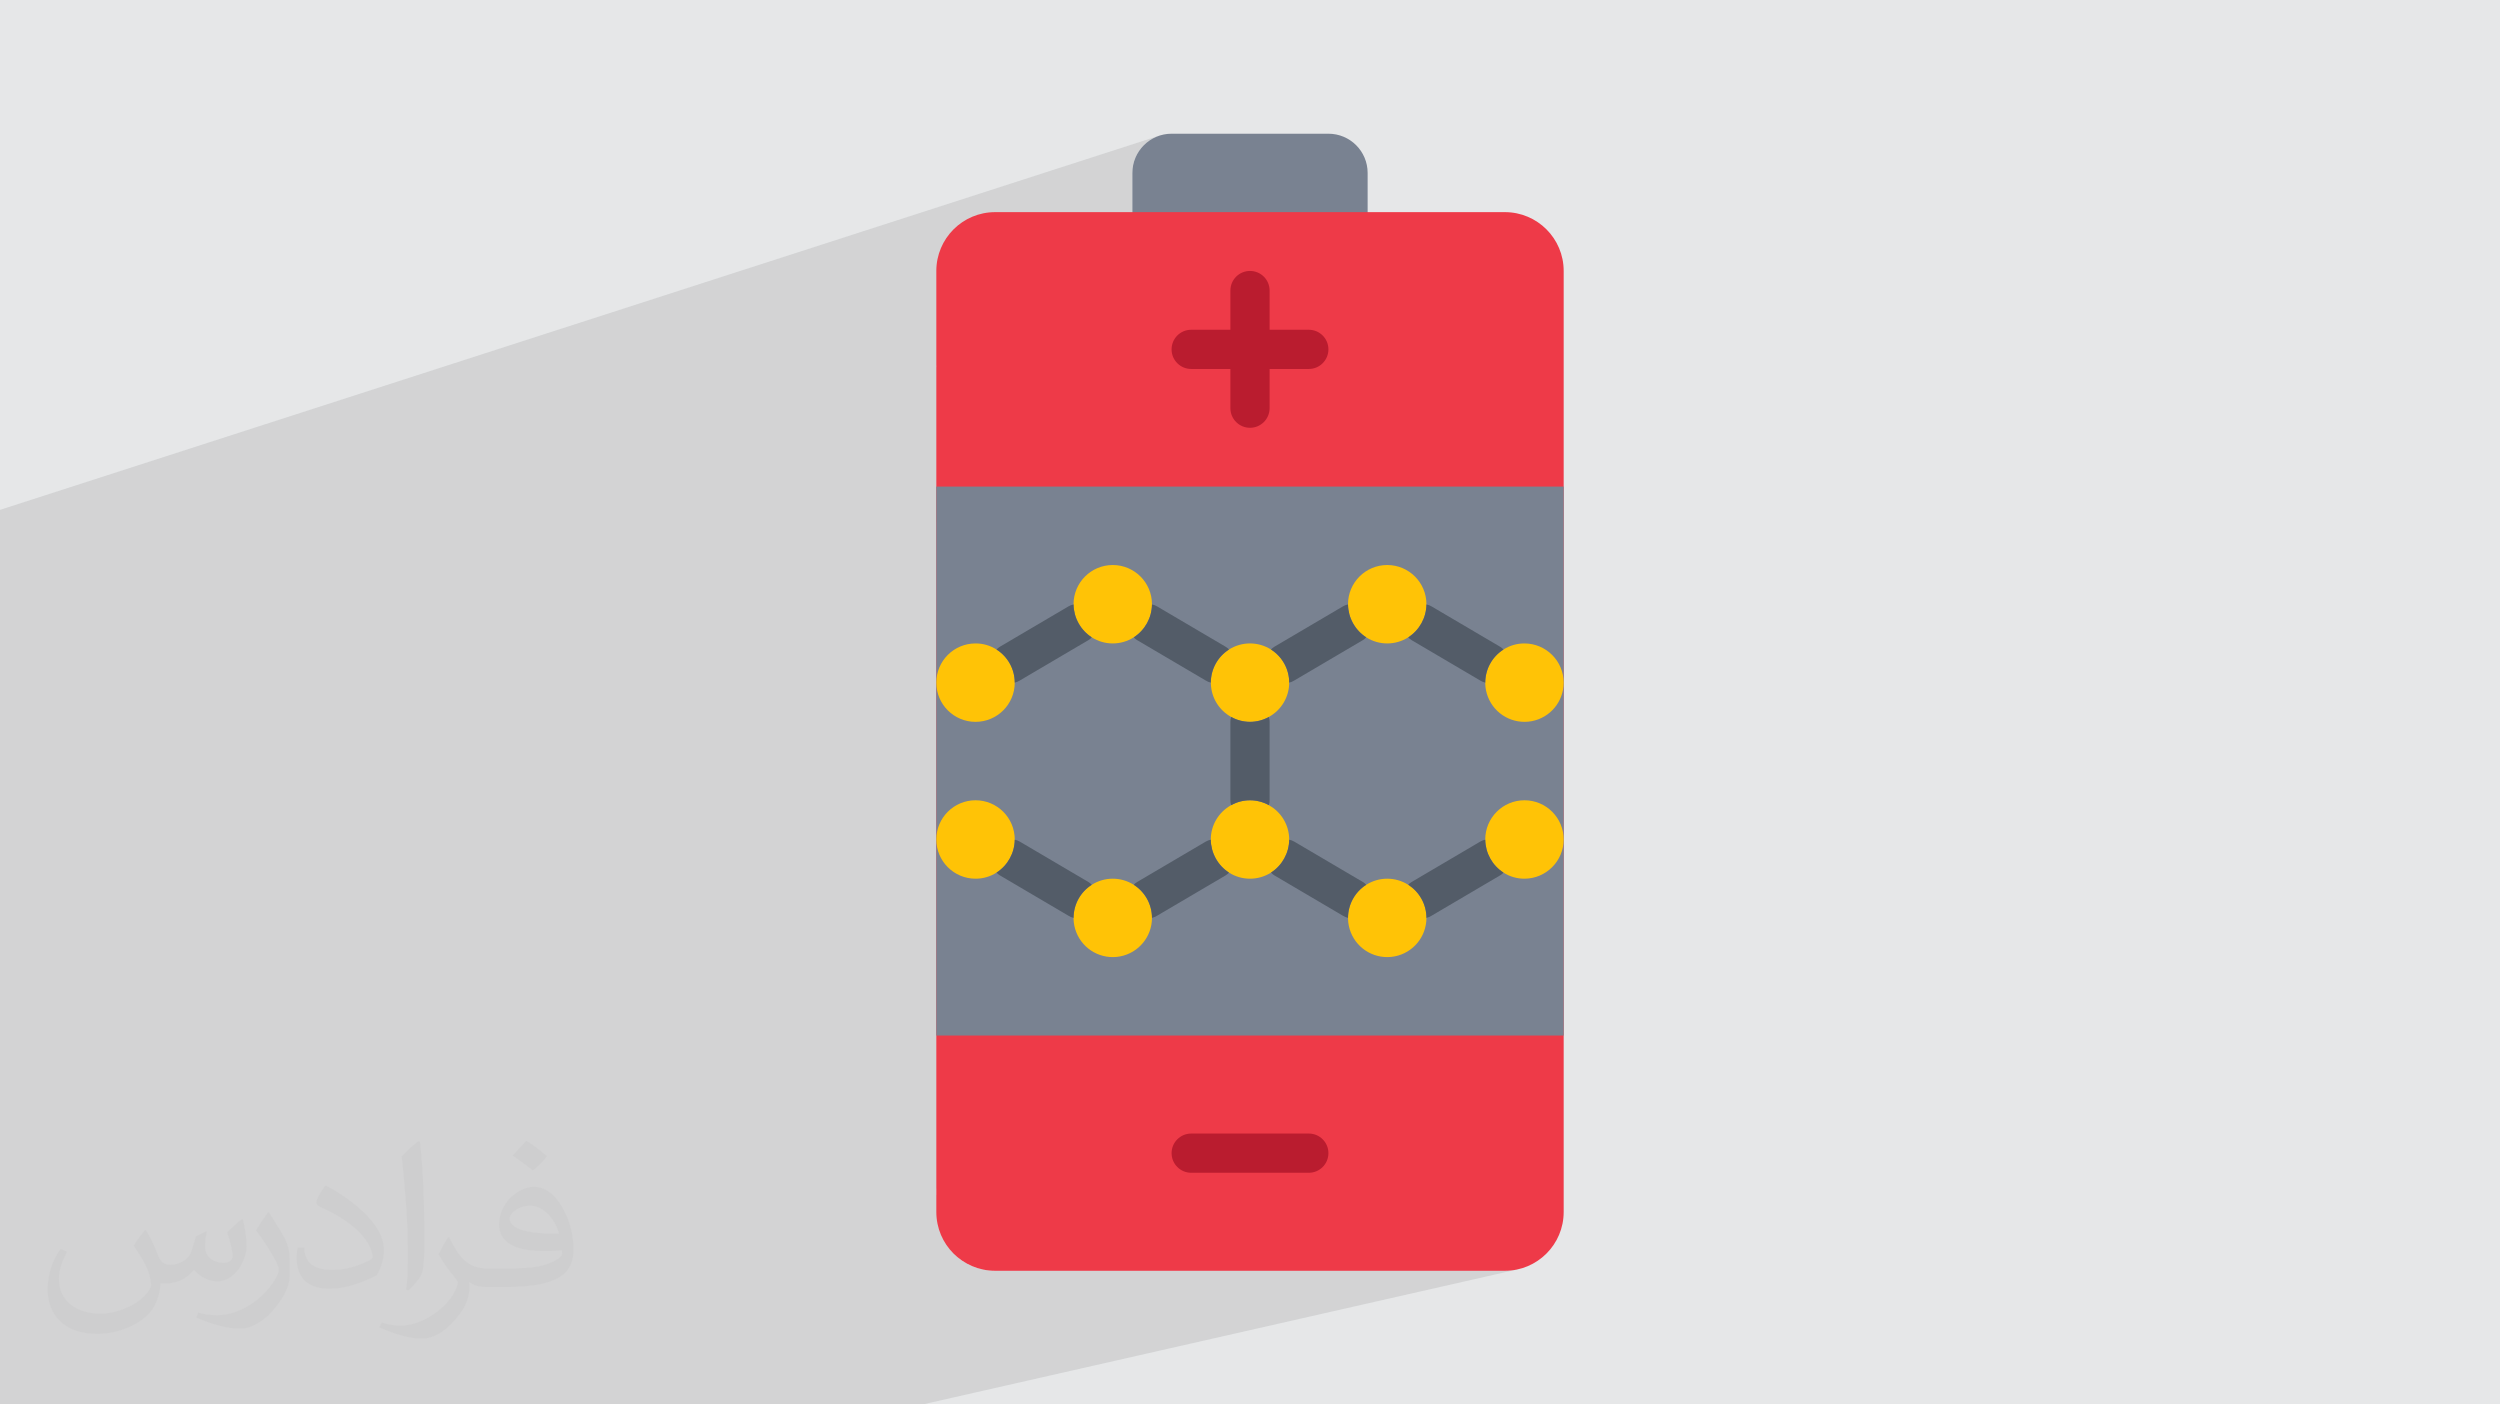
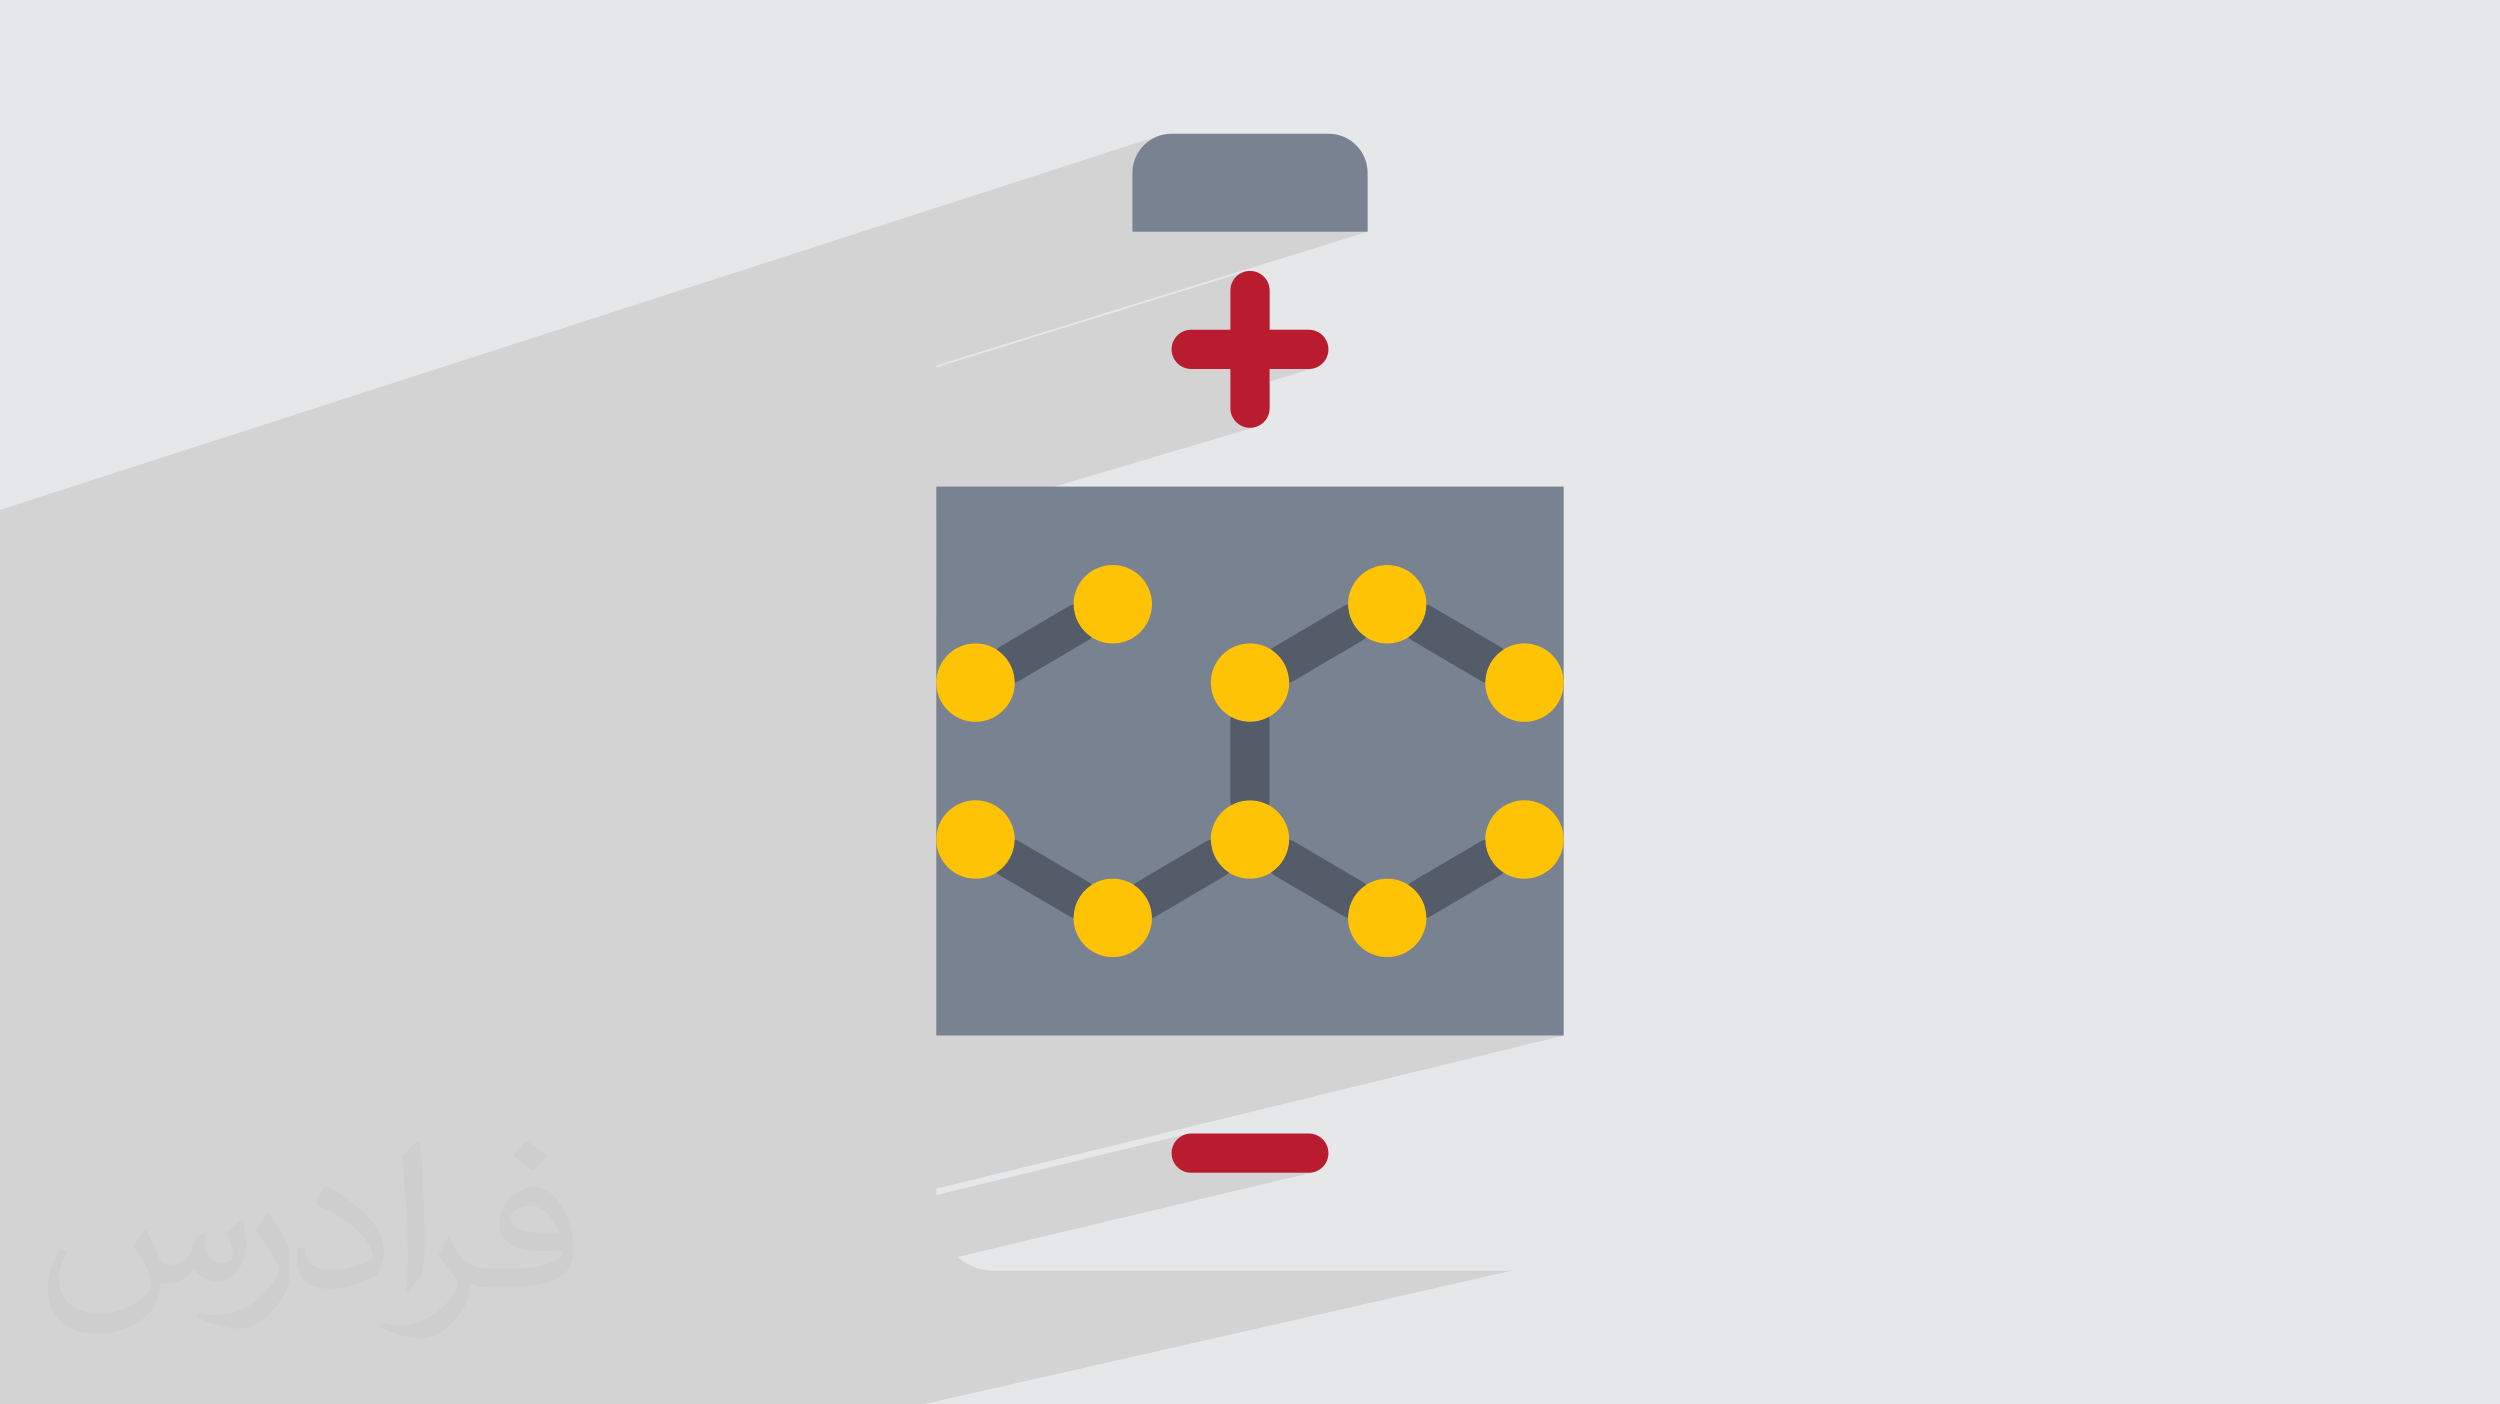
<svg xmlns="http://www.w3.org/2000/svg" xml:space="preserve" width="94.192mm" height="52.917mm" version="1.0" style="shape-rendering:geometricPrecision; text-rendering:geometricPrecision; image-rendering:optimizeQuality; fill-rule:evenodd; clip-rule:evenodd" viewBox="0 0 9404.92 5283.66">
  <defs>
    <style type="text/css">
   
    .fil6 {fill:#535C68;fill-rule:nonzero}
    .fil3 {fill:#798291;fill-rule:nonzero}
    .fil7 {fill:#BA1C2F;fill-rule:nonzero}
    .fil4 {fill:#EE3A48;fill-rule:nonzero}
    .fil5 {fill:#FFC306;fill-rule:nonzero}
    .fil2 {fill:#373435;fill-opacity:0.031}
    .fil1 {fill:#2B2A29;fill-opacity:0.102}
    .fil0 {fill:#E6E7E8}
   
  </style>
  </defs>
  <g id="Layer_x0020_1">
    <polygon class="fil0" points="-0,0 9404.92,0 9404.92,5283.66 -0,5283.66 " />
    <path class="fil1" d="M4321.64 530.71l85.81 -27.69 -85.81 27.69 -8.02 5.99 -10.47 9.53 -9.53 10.47 -8.49 11.35 -7.39 12.16 -6.21 12.9 -4.96 13.55 -3.63 14.14 -2.24 14.65 -0.37 7.32 147.12 -139.75 -147.12 139.75 -0.39 7.76 0 221.26 885.03 0 -1622.55 503.18 0 6.99 1165.18 -361.16 14.87 -1.5 14.86 1.5 13.85 4.29 12.53 6.8 10.91 9.01 9.01 10.91 6.8 12.53 4.29 13.85 1.5 14.86 0 147.51 147.51 0.01 14.86 1.5 13.85 4.29 12.53 6.8 10.91 9.01 9.01 10.91 6.8 12.53 4.29 13.85 1.5 14.86 -1.5 14.86 -4.29 13.85 -6.8 12.53 -9.01 10.91 -10.91 9.01 -12.53 6.8 -13.85 4.29 -162.36 48.84 0 100.17 -1.5 14.86 -4.29 13.85 -6.8 12.53 -9.01 10.91 -10.91 9.01 -12.53 6.8 -13.85 4.29 -185.91 55.33 113.1 619.67 -363.68 103.27 6.24 -5.57 6.49 -6.54 6.06 -6.9 5.6 -7.24 5.14 -7.56 4.66 -7.85 4.17 -8.13 3.68 -8.37 3.16 -8.59 2.64 -8.8 2.1 -8.98 1.54 -9.13 0.98 -9.26 0.4 -9.37 -272.06 77.81 -0.37 -0.63 272.44 -77.92 -0.01 0 -272.44 77.92 -3.9 -6.58 -4.17 -8.13 -3.67 -8.37 -3.17 -8.59 -2.64 -8.8 -2.09 -8.98 -1.55 -9.13 -0.98 -9.26 -0.4 -9.37 0 -0.74 0.76 -15.08 2.24 -14.65 3.63 -14.14 4.96 -13.55 6.21 -12.9 7.39 -12.16 8.49 -11.35 9.53 -10.47 10.47 -9.53 11.35 -8.49 12.16 -7.39 12.9 -6.21 13.55 -4.96 -619.91 179.86 0 -348.68 1008.99 -300.25 113.1 619.67 530.36 -150.6 -13.55 4.96 -12.9 6.21 -12.16 7.39 -11.35 8.49 -10.47 9.53 -9.53 10.47 -8.49 11.35 -7.39 12.16 -6.21 12.9 -4.96 13.55 -3.63 14.14 -2.24 14.65 -0.76 15.08 0 0.74 0.4 9.37 0.98 9.26 1.55 9.13 2.09 8.98 2.64 8.8 3.17 8.59 3.67 8.37 4.17 8.13 3.07 5.16 273.28 -76.5 -273.28 76.5 0.37 0.62 272.91 -76.39 -0.4 9.37 -0.98 9.27 -1.55 9.13 -2.09 8.97 -2.64 8.8 -3.17 8.6 -3.67 8.37 -4.17 8.13 -4.66 7.85 -5.14 7.56 -5.61 7.24 -6.05 6.9 -6.49 6.54 -6.91 6.16 -7.33 5.74 -7.73 5.31 1.4 1.49 1.44 1.44 1.5 1.38 1.55 1.32 1.6 1.27 1.64 1.21 1.69 1.15 1.73 1.08 77.41 45.56 -21.36 -180.53 21.36 180.53 65.93 38.8 240.37 -66.09 -9.86 3.25 -9.62 3.94 -9.33 4.62 -9.01 5.31 -10.8 7.53 -9.94 8.34 -9.08 9.07 -8.19 9.74 -7.26 10.33 -6.33 10.86 -5.36 11.33 -4.37 11.72 -3.37 12.05 -2.34 12.32 -1.3 12.5 -0.22 12.63 0.88 12.69 1.99 12.67 3.14 12.59 4.29 12.45 5.37 12.02 4.6 8.25 274.71 -74.46 0 0.01 -274.71 74.46 1.72 3.07 7.21 10.61 8.04 9.86 8.79 9.08 9.5 8.24 10.12 7.39 10.7 6.49 11.2 5.57 11.66 4.6 12.04 3.6 12.37 2.59 12.62 1.51 12.82 0.42 12.96 -0.72 13.03 -1.89 12.81 -3.04 -346.45 93.1 32.48 274.59 229.71 -60.4 -13.55 4.96 -12.9 6.21 -12.16 7.39 -11.35 8.49 -10.47 9.53 -9.53 10.47 -8.49 11.35 -7.39 12.16 -6.21 12.9 -4.96 13.55 -3.63 14.14 -2.24 14.65 -0.76 15.08 0 0.74 0.4 9.37 0.98 9.27 1.55 9.13 2.1 8.97 2.63 8.8 3.17 8.6 3.67 8.37 4.18 8.13 0.12 0.2 276.22 -71.55 -276.22 71.55 4.54 7.65 5.14 7.56 5.6 7.24 6.06 6.9 6.49 6.54 6.91 6.16 7.33 5.74 7.73 5.31 9.01 5.31 9.33 4.62 9.62 3.94 9.86 3.25 10.06 2.53 10.23 1.81 10.35 1.07 10.45 0.33 15.07 -0.8 14.62 -2.27 -268.49 68.93 62.02 524.16 -619.29 0 -38.3 -209.82 -828.07 209.82 866.37 0 -38.3 -209.82 358.51 -90.84 -12.81 3.04 -13.03 1.89 -12.96 0.72 -12.82 -0.42 -12.62 -1.51 -12.37 -2.59 -12.04 -3.6 -11.65 -4.6 -11.21 -5.57 -10.69 -6.49 -10.13 -7.39 -9.49 -8.24 -8.8 -9.08 -8.03 -9.86 -7.21 -10.61 -3.77 -6.76 276.76 -70.77 -0.3 -9.44 -0.9 -9.33 -1.47 -9.2 -2.05 -9.04 -2.6 -8.87 -0.18 -0.5 137.44 -35.29 62.02 524.16 324.3 0 -315.19 76.93 95.6 808.01 20.95 -1.06 21.98 -3.35 -42.31 9.61 58.91 497.91 -58.91 -497.91 -539.78 122.53 68.52 375.37 -68.52 -375.37 -1653.63 375.37 -1854.55 0 -145 0 -198.39 0 -224.49 0 -348.42 0 -0.04 0 -403.8 0 -7.95 0 -92.05 0 -195.41 0 0 -356.14 0 -0.19 0 -101.89 0 -16.66 0 -10.17 0 -16.13 0 -4.02 0 -20.56 0 -11.68 0 -5.9 0 -41.57 0 -6.31 0 -2.85 0 -0.46 0 -0.26 0 -6.95 0 -19.68 0 -6.47 0 -38.77 0 -2.12 0 -0.09 0 -0.57 0 -28.85 0 -18.46 0 -17.37 0 -5.82 0 -6.44 0 -22.41 0 -1.31 0 -10.73 0 -2.97 0 -44.28 0 -6.38 0 -7.18 0 -0.67 0 -23.87 0 -6.41 0 -37.62 0 -2.06 0 -0.1 0 -0.57 0 -63.9 0 -6.31 0 -6.14 0 -4.87 0 -1.58 0 -15.35 0 -4.12 0 -6.51 0 -0.35 0 -6.4 0 -64.24 0 -0.68 0 -27.87 0 -0.01 0 -20.34 0 -25.56 0 -24.92 0 -11.82 0 -67.24 0 -0.74 0 -0.01 0 -3.92 0 -9.98 0 -5.96 0 -3.26 0 -15.92 0 -0.01 0 -61.97 0 -0.04 0 -29.08 0 -6.46 0 -5.84 0 -28.34 0 -4.19 0 -6.67 0 -5.5 0 -43.28 0 -5.33 0 -0.64 0 -0.17 0 -24.45 0 -5.23 0 -4.08 0 -5.8 0 -31.78 0 -1.76 0 -0.17 0 -0.49 0 -53.39 0 -0.05 0 -27.17 0 -6.88 0 -5.75 0 -6.55 0 -30.83 0 -3.53 0 -51.86 0 -2.18 0 -0.66 0 -0.01 0 -3.35 0 -41.19 0 -30.27 0 -1.69 0 -0.2 0 -0.48 0 -101.37 0 -322.49 0 -49.31 0 -73.53 0 -16.69 0 -42.65 0 -6.26 0 -74.42 0 -11.8 0 -40.39 0 -40.63 0 -40.88 0 -2.77 0 -48.6 0 -87.02 0 -2.82 0 -6.46 0 -249.91 0 -79.04 0 -122.42 0 -26.83 0 -64.15 0 -6.83 4363.58 -1408.48 -13.55 4.96 -12.9 6.21 -12.16 7.39 -3.33 2.5zm1245.66 3441.85l-588.16 143.54 121.3 664.54 -1356.76 0.01 -22.62 -1.15 -21.97 -3.35 -21.21 -5.45 -20.32 -7.44 -19.34 -9.33 -18.24 -11.08 -17.03 -12.74 -1.39 -1.27 1337.01 -318.45 13.85 -4.29 12.53 -6.8 10.91 -9.01 9.01 -10.91 6.8 -12.53 4.29 -13.85 1.5 -14.86 -1.5 -14.86 -4.29 -13.85 -6.8 -12.53 -9.01 -10.91 -10.91 -9.01 -12.53 -6.8 -13.85 -4.29 -14.86 -1.5 0 -0.01 -442.52 0 -14.86 1.5 -943.91 229.89 0 -24.13 1456.71 -355.54 121.3 664.54 560.79 0 1.67 -0.08 -95.6 -808.01zm-938.24 -954.58l0.26 1.98 0.43 2.31 0.53 2.29 0.08 0.28 35.8 -9.62 8.98 -2.02 9.07 -1.44 9.12 -0.87 9.15 -0.28 9.15 0.28 9.12 0.87 9.06 1.44 8.98 2.02 8.87 2.6 8.73 3.17 8.56 3.74 8.36 4.32 -196.72 52.66 -0.89 1.39 -4.69 8.53 -4.12 8.83 -3.54 9.1 -2.94 9.34 -2.33 9.56 -1.68 9.75 -1.04 9.9 -0.36 10.03 0 0.74 0.4 9.37 0.98 9.27 1.55 9.13 2.09 8.97 2.64 8.8 3.17 8.6 3.67 8.37 4.17 8.13 0.91 1.52 231.87 -61.35 -34.68 -189.98 657.22 -176.61 32.48 274.59 -640.92 168.5 1 -1.28 5.14 -7.56 4.66 -7.85 4.17 -8.12 3.67 -8.37 3.17 -8.6 2.64 -8.8 2.09 -8.97 1.55 -9.13 0.98 -9.27 0.4 -9.37 -43.43 11.49 -0.13 -0.7 -231.87 61.35 0.38 0.63 231.62 -61.28 -0.13 -0.7 43.57 -11.53 -0.01 0 -43.56 11.52 -34.68 -189.98 -142.65 38.33zm1253.43 140.13l369.5 2125.56 -369.5 -2125.56z" />
    <path class="fil2" d="M548.54 4627.69c17.95,27.21 29.6,53.36 40.96,82.43 8.45,16.91 12.93,48.09 52.57,48.09 11.61,0 28.28,-3.42 43.06,-11.61 16.63,-8.73 29.32,-21.94 35.94,-42l15.85 -53.36 38.57 -19.02 2.64 2.64c-5.27,20.09 -6.59,39.36 -6.59,54.43 0,44.63 38.57,61.56 69.22,61.56 17.95,0 34.09,-8.73 34.09,-25.11 0,-21.13 -8.98,-57.06 -20.62,-89.29 17.95,-17.95 35.94,-35.94 56.53,-50.47l3.17 1.6c8.98,38.04 14,75.56 14,100.66 0,24.57 -10.83,51.79 -19.81,69.49 -18.49,34.87 -51.25,62.62 -90.87,62.62 -30.1,0 -63.65,-15.07 -86.66,-43.06l-1.32 0c-21.66,26.96 -55.22,51.25 -108.86,51.25l-16.63 0c-2.64,35.41 -10.29,60.49 -21.94,82.95 -31.95,62.34 -126.81,106.47 -216.1,106.47 -124.17,0 -186.51,-71.59 -186.51,-166.96 0,-58.91 19.27,-113.6 48.88,-152.42l24.29 10.04c-18.49,35.41 -30.91,68.68 -30.91,101.45 0,89.29 72.66,131.83 156.4,131.83 77.68,0 173.83,-49.41 191.28,-106.72 -6.59,-62.62 -30.1,-91.93 -66.04,-148.99 10.83,-19.02 24.83,-38.04 42.28,-58.38l3.17 0 0 0 0 0 -0.02 -0.09zm1432.13 -336.04c26.15,16.39 51.79,35.66 76.87,57.85 -14,19.81 -31.45,37.79 -53.11,53.64 -25.11,-20.34 -50.19,-37.79 -75.84,-56.27 17.42,-19.55 34.62,-38.29 52.04,-55.22l0 0 0 0 0 0 0 0 0 0 0.03 0zm13.47 244.11c-42.28,0 -76.87,27.75 -76.87,48.34 0,44.13 84.53,57.85 185.72,57.31 -12.68,-51.79 -57.06,-105.68 -108.86,-105.68l0.01 0.03zm-94.86 236.19c54.96,0 103.04,-1.6 139.74,-10.83 40.96,-10.29 75.56,-30.91 75.56,-45.17 0,-3.7 0,-8.19 -1.32,-11.89 -22.98,2.11 -49.41,2.11 -72.38,2.11 -74.49,0 -131.55,-16.91 -154.02,-58.66 -5.55,-11.61 -9.51,-24.57 -9.51,-39.36 0,-40.43 17.42,-79.79 48.09,-107 25.61,-22.45 53.89,-36.44 82.67,-36.44 52.04,0 93.51,41.75 122.57,107.54 15.85,35.94 26.68,77.4 26.68,129.72 0,34.87 -9.51,64.19 -31.17,85.85 -40.43,39.11 -114.92,53.89 -229.04,53.89l-51.79 0 0 0 -13.47 0c-28.28,0 -48.62,-5.02 -64.72,-17.42l-2.64 0c0.79,6.59 1.32,12.93 1.32,19.02 0,25.61 -8.45,58.38 -25.61,84.53 -50.72,75.3 -105.68,108.04 -153.24,108.04 -48.09,0 -107,-18.49 -160.11,-42.54l9.51 -18.49c17.17,7.13 40.96,11.89 73.7,11.89 85.85,0 198.66,-82.43 212.66,-163 -3.17,-6.59 -8.98,-15.32 -17.17,-24.57 -25.11,-29.85 -40.96,-54.68 -55.75,-80.83 12.68,-25.11 24.29,-45.17 35.13,-63.4l4.49 -0.53c36.72,74.77 69.99,117.55 144.23,117.55l11.61 0 0 0 53.89 0 0 0 0 0 0 0 0 0 0 0 0.09 0.01zm-371.98 79c6.34,-34.34 6.87,-72.91 6.87,-108.86l0 -53.36c0,-99.6 -12.68,-244.36 -22.98,-338.68 17.95,-19.27 43.06,-42 62.87,-57.31l5.81 1.6c13.47,118.62 16.63,256 16.63,383.06 0,33.3 -1.32,65.79 -4.49,89.55 -1.85,30.1 -19.27,52.83 -56.53,87.7l-8.19 -3.7zm-382.8 -157.19c1.85,46.77 24.83,83.49 105.15,83.49 49.93,0 92.19,-12.93 138.96,-35.13 8.45,-3.7 12.93,-8.73 12.93,-12.93 0,-29.32 -22.45,-68.15 -60.23,-103.55 -36.72,-33.3 -85.34,-62.62 -130.76,-82.18 -15.6,-6.59 -20.62,-13.47 -20.62,-20.09 0,-13.47 17.95,-41.75 32.77,-62.09l5.02 -0.53c52.04,27.21 110.17,67.64 153.24,112.53 39.11,41.47 63.4,83.49 63.4,129.19 0,33.81 -10.29,65.51 -26.96,95.11 -57.06,28.79 -117.83,50.72 -178.06,50.72 -73.17,0 -123.1,-34.34 -123.1,-114.92 0,-8.73 0,-22.19 3.17,-39.64l25.11 0 0 0 0 0 0 0 0 0 0 0 -0.02 0zm-132.37 -132.9l45.45 73.45c16.63,27.21 32.23,56.81 32.23,103.55l0 59.7c0,48.34 -30.91,100.13 -80.83,151.38 -39.11,34.62 -73.7,49.41 -105.68,49.41 -47.55,0 -101.98,-14.79 -164.85,-41.75l7.13 -18.49c19.81,5.27 42.79,9.77 71.06,9.77 90.36,-0.53 182.8,-66.57 225.08,-147.15 5.02,-9.26 6.87,-17.95 6.87,-24.04 0,-9.26 -5.02,-19.55 -8.98,-28.79 -22.98,-43.31 -48.62,-82.95 -76.87,-119.68 14.79,-23.25 29.6,-45.7 45.7,-67.9l3.7 0.53 0 0 0 0 0 0 0 0 0 0 -0.02 0.01z" />
    <g id="_2415097048416">
      <g id="_016---Nano-Materials">
        <path id="Path" class="fil3" d="M4407.45 503.02l590.02 0c81.47,0 147.51,66.04 147.51,147.51l0 221.26 -885.03 0 0 -221.26c0,-81.47 66.04,-147.51 147.51,-147.51l0 0z" />
-         <path class="fil4" d="M3743.68 798.03l1917.56 0c122.18,0 221.26,99.08 221.26,221.26l0 3540.11c0,122.17 -99.08,221.25 -221.27,221.25l-1917.55 0.01c-122.18,-0.01 -221.26,-99.09 -221.26,-221.27l-0.01 -3540.1c0.01,-122.18 99.09,-221.26 221.27,-221.26z" />
        <polygon id="Rectangle" class="fil3" points="3522.42,1830.56 5882.49,1830.56 5882.49,3895.62 3522.42,3895.62 " />
        <g>
          <path id="Path_0" class="fil5" d="M3817.43 2568.08c0,81.47 -66.04,147.51 -147.51,147.51 -81.47,0 -147.51,-66.04 -147.51,-147.51 0,-81.47 66.04,-147.51 147.51,-147.51 27.96,-0.12 55.36,7.82 78.91,22.87 42.72,27.05 68.6,74.09 68.59,124.64l0.01 0z" />
          <path id="Path_1" class="fil5" d="M3817.43 3158.1l0 0.74c-0.57,50.21 -26.34,96.77 -68.59,123.91 -23.56,15.05 -50.96,23 -78.92,22.86 -81.47,0 -147.51,-66.04 -147.51,-147.51 0,-81.47 66.04,-147.51 147.51,-147.51 81.47,0 147.51,66.04 147.51,147.51l0 0z" />
          <path id="Path_2" class="fil5" d="M4333.69 3453.11c0,70.82 -50.34,131.64 -119.92,144.88 -69.57,13.24 -138.74,-24.83 -164.77,-90.69 -26.02,-65.87 -1.56,-140.94 58.27,-178.83 48.19,-30.51 109.64,-30.51 157.83,0 42.72,27.05 68.6,74.09 68.59,124.64z" />
-           <path id="Path_3" class="fil5" d="M4849.96 3158.1l0 0.74c-0.56,50.21 -26.34,96.77 -68.59,123.91 -48.19,30.51 -109.64,30.51 -157.83,0 -42.25,-27.14 -68.02,-73.7 -68.59,-123.91l0 -0.74c0.12,-53.79 29.52,-103.24 76.7,-129.06 44,-24.58 97.6,-24.58 141.61,0 47.19,25.82 76.57,75.28 76.7,129.06l-0.01 0z" />
+           <path id="Path_3" class="fil5" d="M4849.96 3158.1l0 0.74c-0.56,50.21 -26.34,96.77 -68.59,123.91 -48.19,30.51 -109.64,30.51 -157.83,0 -42.25,-27.14 -68.02,-73.7 -68.59,-123.91l0 -0.74c0.12,-53.79 29.52,-103.24 76.7,-129.06 44,-24.58 97.6,-24.58 141.61,0 47.19,25.82 76.57,75.28 76.7,129.06l-0.01 0" />
          <path id="Path_4" class="fil5" d="M4333.69 2273.08l0 0.74c-0.56,50.2 -26.34,96.76 -68.59,123.9 -48.19,30.51 -109.64,30.51 -157.83,0 -42.25,-27.14 -68.02,-73.7 -68.59,-123.9l0 -0.74c0,-81.47 66.04,-147.51 147.51,-147.51 81.47,0 147.51,66.04 147.51,147.51l-0.01 0z" />
          <path id="Path_5" class="fil5" d="M4849.96 2568.08c-0.12,53.79 -29.51,103.25 -76.69,129.07 -44,24.58 -97.61,24.58 -141.61,0 -45.67,-25.11 -74.7,-72.46 -76.36,-124.54 -1.67,-52.09 24.27,-101.2 68.25,-129.17 48.19,-30.5 109.64,-30.5 157.83,0 42.72,27.05 68.6,74.09 68.59,124.64z" />
          <path id="Path_6" class="fil5" d="M5366.23 3453.11c-0.01,70.82 -50.35,131.64 -119.93,144.88 -69.57,13.24 -138.73,-24.83 -164.76,-90.69 -26.02,-65.87 -1.56,-140.94 58.27,-178.83 48.19,-30.51 109.64,-30.51 157.83,0 42.72,27.05 68.6,74.09 68.59,124.64z" />
          <path id="Path_7" class="fil5" d="M5882.49 3158.1c-0.24,81.37 -66.14,147.27 -147.51,147.51 -27.96,0.13 -55.36,-7.81 -78.91,-22.86 -42.25,-27.14 -68.03,-73.7 -68.6,-123.91l0 -0.74c0,-81.47 66.04,-147.51 147.51,-147.51 81.47,0 147.51,66.04 147.51,147.51l0 0z" />
          <path id="Path_8" class="fil5" d="M5366.23 2273.08l0 0.74c-0.57,50.2 -26.34,96.76 -68.59,123.9 -48.19,30.51 -109.64,30.51 -157.83,0 -42.25,-27.14 -68.02,-73.7 -68.59,-123.9l0 -0.74c0,-81.47 66.04,-147.51 147.51,-147.51 81.46,0 147.5,66.04 147.5,147.51l0 0z" />
          <path id="Path_9" class="fil5" d="M5882.49 2568.08c-0.01,70.82 -50.35,131.64 -119.93,144.88 -69.57,13.24 -138.74,-24.83 -164.76,-90.69 -26.03,-65.87 -1.57,-140.94 58.27,-178.83 23.55,-15.05 50.95,-22.99 78.91,-22.86 81.37,0.24 147.27,66.14 147.51,147.51l0 -0.01z" />
        </g>
        <path id="Path_10" class="fil6" d="M4107.27 2397.72c-3.64,4.04 -7.87,7.52 -12.54,10.32l-258.13 151.93c-5.89,3.75 -12.37,6.5 -19.18,8.11 0.01,-50.55 -25.87,-97.59 -68.59,-124.64 3.64,-4.03 7.88,-7.52 12.54,-10.32l258.13 -151.93c5.93,-3.52 12.42,-6.02 19.18,-7.37 0.57,50.2 26.34,96.76 68.59,123.9z" />
-         <path id="Path_11" class="fil6" d="M4611 2433.12c4.67,2.81 8.9,6.28 12.54,10.32 -42.71,27.05 -68.6,74.09 -68.59,124.64 -6.8,-1.61 -13.28,-4.35 -19.18,-8.11l-258.13 -151.93c-4.66,-2.81 -8.89,-6.28 -12.54,-10.32 42.25,-27.14 68.03,-73.7 68.59,-123.9 6.77,1.35 13.25,3.84 19.18,7.37l258.13 151.93z" />
        <path id="Path_12" class="fil6" d="M4094.74 3318.15c4.66,2.81 8.89,6.28 12.54,10.32 -42.72,27.05 -68.61,74.09 -68.6,124.64 -6.8,-1.62 -13.28,-4.36 -19.17,-8.12l-258.14 -151.93c-4.66,-2.8 -8.89,-6.28 -12.53,-10.32 42.25,-27.14 68.02,-73.69 68.59,-123.9 6.76,1.36 13.24,3.84 19.17,7.38l258.14 151.93z" />
        <path id="Path_13" class="fil6" d="M4623.54 3282.74c-3.64,4.04 -7.87,7.53 -12.54,10.32l-258.13 151.93c-5.89,3.75 -12.37,6.5 -19.18,8.12 0.01,-50.55 -25.87,-97.59 -68.59,-124.64 3.64,-4.04 7.88,-7.52 12.54,-10.32l258.13 -151.93c5.93,-3.52 12.42,-6.02 19.18,-7.38 0.57,50.2 26.34,96.76 68.59,123.9z" />
        <path id="Path_14" class="fil6" d="M4776.21 2715.59l0 295c0.16,6.28 -0.84,12.53 -2.95,18.44 -44,-24.58 -97.61,-24.58 -141.61,0 -2.12,-5.91 -3.12,-12.16 -2.96,-18.44l0 -295c-0.16,-6.27 0.84,-12.53 2.96,-18.44 43.99,24.59 97.6,24.59 141.61,0 2.11,5.91 3.11,12.17 2.95,18.44z" />
        <path id="Path_15" class="fil6" d="M5139.81 2397.72c-3.64,4.04 -7.87,7.52 -12.54,10.32l-258.13 151.93c-5.9,3.75 -12.38,6.5 -19.18,8.11 0.01,-50.55 -25.87,-97.59 -68.59,-124.64 3.64,-4.03 7.87,-7.52 12.54,-10.32l258.13 -151.93c5.93,-3.52 12.41,-6.02 19.18,-7.37 0.57,50.2 26.34,96.76 68.59,123.9z" />
        <path id="Path_16" class="fil6" d="M5656.08 3282.74c-3.64,4.04 -7.88,7.53 -12.54,10.32l-258.14 151.93c-5.89,3.75 -12.37,6.5 -19.17,8.12 0,-50.55 -25.88,-97.59 -68.59,-124.64 3.64,-4.04 7.87,-7.52 12.53,-10.32l258.14 -151.93c5.92,-3.52 12.41,-6.02 19.17,-7.38 0.57,50.2 26.35,96.76 68.6,123.9z" />
        <path id="Path_17" class="fil6" d="M5310.17 2408.04c-4.66,-2.81 -8.89,-6.28 -12.53,-10.32 42.25,-27.14 68.02,-73.7 68.59,-123.91 6.76,1.36 13.25,3.84 19.17,7.38l258.14 151.93c4.66,2.81 8.89,6.28 12.54,10.32 -42.72,27.05 -68.61,74.09 -68.6,124.64 -6.8,-1.62 -13.28,-4.35 -19.17,-8.11l-258.14 -151.93z" />
        <path id="Path_18" class="fil6" d="M5139.81 3328.47c-42.72,27.05 -68.6,74.09 -68.59,124.64 -6.8,-1.62 -13.28,-4.36 -19.18,-8.12l-258.13 -151.93c-4.67,-2.8 -8.9,-6.28 -12.54,-10.32 42.25,-27.14 68.02,-73.69 68.59,-123.9 6.77,1.36 13.25,3.84 19.18,7.38l258.13 151.93c4.67,2.81 8.9,6.28 12.54,10.32z" />
        <path id="Path_19" class="fil7" d="M4481.2 1388.05l147.51 0 0 147.51c0,40.73 33.02,73.75 73.76,73.75 40.73,0 73.75,-33.02 73.75,-73.75l0 -147.51 147.51 0c40.73,0 73.75,-33.02 73.75,-73.75 0,-40.73 -33.02,-73.75 -73.75,-73.75l-147.51 -0.01 0 -147.51c0,-40.73 -33.02,-73.75 -73.75,-73.75 -40.74,0 -73.76,33.02 -73.76,73.75l0 147.51 -147.51 0c-40.73,0 -73.75,33.02 -73.75,73.75 0,40.74 33.02,73.76 73.75,73.76l0 0z" />
        <path id="Path_20" class="fil7" d="M4923.72 4264.38l-442.52 0c-40.73,0 -73.75,33.02 -73.75,73.76 0,40.73 33.02,73.75 73.75,73.75l442.52 0c40.73,0 73.75,-33.02 73.75,-73.75 0,-40.73 -33.02,-73.75 -73.75,-73.75l0 -0.01z" />
      </g>
    </g>
  </g>
</svg>